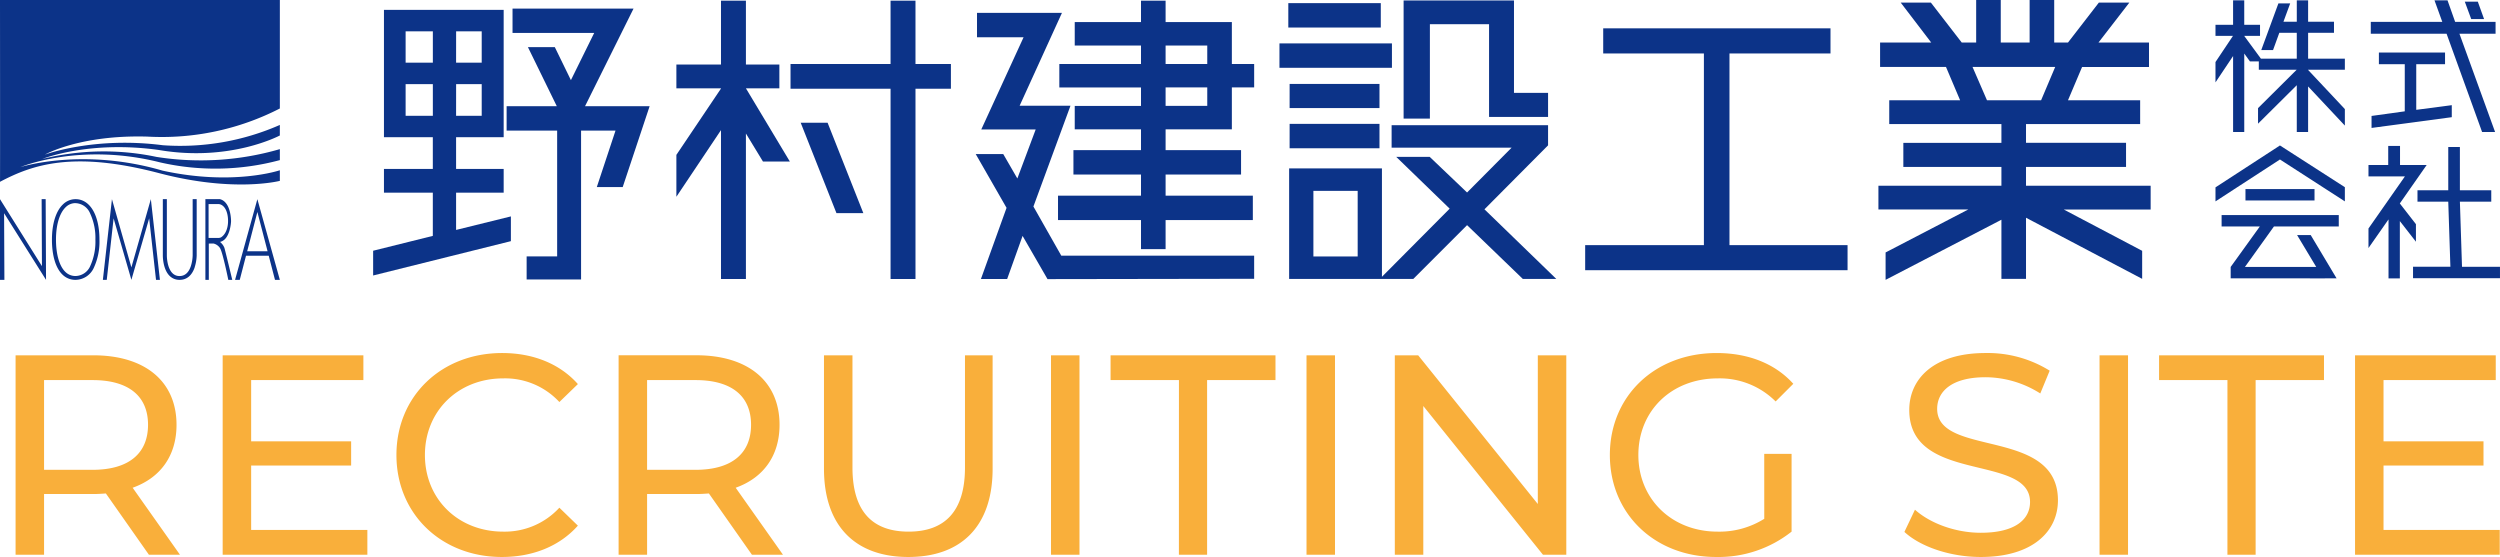
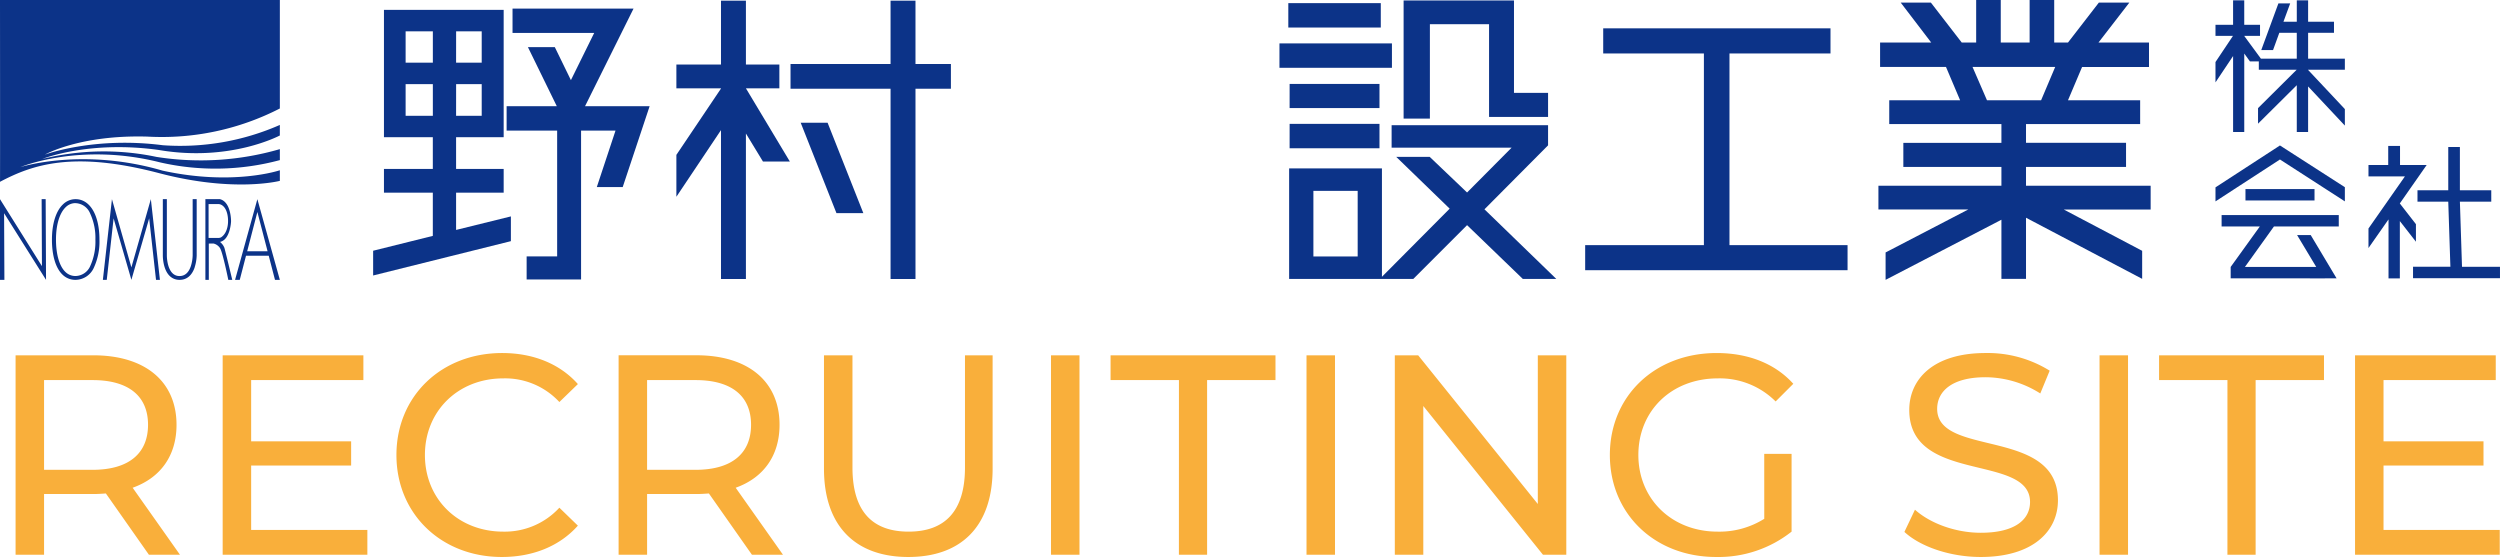
<svg xmlns="http://www.w3.org/2000/svg" width="500.267" height="111.456" viewBox="0 0 500.267 111.456">
  <g id="グループ_1622" data-name="グループ 1622" transform="translate(-709.867 -750)">
    <path id="パス_4587" data-name="パス 4587" d="M38.874,0,29.412-13.4C35-15.39,38.19-19.836,38.19-25.992c0-8.664-6.27-13.908-16.644-13.908H5.985V0h5.7V-12.141h9.861c.855,0,1.71-.057,2.508-.114L32.661,0Zm-17.5-16.986h-9.69V-34.941h9.69c7.3,0,11.115,3.249,11.115,8.949S28.671-16.986,21.375-16.986ZM53.124-4.959V-17.841H73.131v-4.845H53.124V-34.941H75.582V-39.9H47.424V0H76.38V-4.959ZM103.284.456c6.213,0,11.571-2.166,15.219-6.27L114.8-9.405a14.837,14.837,0,0,1-11.229,4.788c-9.006,0-15.675-6.5-15.675-15.333s6.669-15.333,15.675-15.333A14.784,14.784,0,0,1,114.8-30.552l3.705-3.591c-3.648-4.1-9.006-6.213-15.162-6.213-12.141,0-21.147,8.607-21.147,20.406S91.2.456,103.284.456ZM159.543,0l-9.462-13.4c5.586-1.995,8.778-6.441,8.778-12.6,0-8.664-6.27-13.908-16.644-13.908H126.654V0h5.7V-12.141h9.861c.855,0,1.71-.057,2.508-.114L153.33,0Zm-17.5-16.986h-9.69V-34.941h9.69c7.3,0,11.115,3.249,11.115,8.949S149.34-16.986,142.044-16.986ZM184.623.456c10.545,0,16.872-6.1,16.872-17.67V-39.9h-5.529v22.458c0,8.835-4.1,12.825-11.286,12.825s-11.229-3.99-11.229-12.825V-39.9h-5.7v22.686C167.751-5.643,174.135.456,184.623.456ZM213.18,0h5.7V-39.9h-5.7Zm25.593,0h5.643V-34.941H258.1V-39.9h-33v4.959h13.68Zm25.536,0h5.7V-39.9h-5.7Zm46.284-39.9v29.754L286.653-39.9h-4.674V0h5.7V-29.754L311.619,0h4.674V-39.9ZM355.908-7.182a16.886,16.886,0,0,1-9.348,2.565c-9.177,0-15.846-6.555-15.846-15.333,0-8.892,6.669-15.333,15.9-15.333a15.818,15.818,0,0,1,11.571,4.617l3.534-3.534c-3.648-4.047-9.006-6.156-15.333-6.156-12.369,0-21.375,8.607-21.375,20.406S334.02.456,346.275.456a23.581,23.581,0,0,0,15.1-5.073V-20.178h-5.472ZM399.228.456c10.545,0,15.447-5.244,15.447-11.343,0-14.649-24.168-8.55-24.168-18.3,0-3.477,2.907-6.327,9.69-6.327a20.606,20.606,0,0,1,10.944,3.249l1.881-4.56A23.474,23.474,0,0,0,400.2-40.356c-10.488,0-15.276,5.244-15.276,11.4,0,14.82,24.168,8.664,24.168,18.411,0,3.477-2.964,6.156-9.861,6.156-5.13,0-10.2-1.938-13.167-4.617L383.952-4.56C387.144-1.6,393.129.456,399.228.456ZM423,0h5.7V-39.9H423ZM448.59,0h5.643V-34.941h13.68V-39.9h-33v4.959h13.68Zm31.236-4.959V-17.841h20.007v-4.845H479.826V-34.941h22.458V-39.9H474.126V0h28.956V-4.959Z" transform="translate(707 861)" fill="#f9af3b" />
    <g id="グループ_1614" data-name="グループ 1614" transform="translate(709.867 750)">
      <g id="グループ_37" data-name="グループ 37" transform="translate(74.667 0)">
        <path id="パス_117" data-name="パス 117" d="M6.5,16.037h5.449v6.335H6.5Zm10.106,0h5.12v6.335H16.6ZM6.5,5.472h5.449v6.274H6.5Zm10.106,0h5.12v6.274H16.6ZM2.165,1.184v25.48h9.779v6.341H2.165V37.76h9.779v8.646L0,49.378V54.33l27.565-6.869V42.508L16.6,45.215V37.76H26.12V33.005H16.6V26.664H26.12V1.184ZM27.894.919V5.8H44.234l-4.657,9.442-3.218-6.6H30.977l5.777,11.816H26.71v4.885H36.822V50.509H30.716v4.624H41.61V25.344H48.5l-3.741,11.29h5.184l5.383-16.175H42.4L52.112.919Z" transform="translate(0 0.796)" fill="#0c3388" />
        <path id="パス_118" data-name="パス 118" d="M57.383,24.493l7.155,18.09h5.38l-7.153-18.09ZM41.434.075V12.852H32.508v4.754h8.926v.049l-8.926,13.27v8.383l8.926-13.337V55.763h4.988V26.651l3.414,5.613h5.38L46.422,17.607h6.694V12.852H46.422V.075Zm33.932,0V12.74H55.349v4.95H75.367V55.763h4.988V17.691h7.088V12.74H80.354V.075Z" transform="translate(28.174 0.065)" fill="#0c3388" />
-         <path id="パス_119" data-name="パス 119" d="M64.856,2.507V7.394h9.32L65.711,25.842H76.6L72.93,35.65l-2.822-4.883H64.6l6.169,10.759L65.642,55.761h5.249l3.087-8.622,4.988,8.648,41.35-.067V51.1H81.724l-5.579-9.839,7.418-20.173H73.389L81.856,2.507Zm37.738,14.92h8.337v3.7h-8.337Zm0-8.383h8.337v3.7h-8.337ZM97.672.075V4.357H84.413V9.044H97.672v3.7H81.33v4.687H97.672v3.7H84.413v4.687H97.672v4.163H84.152v4.885h13.52v4.224H81.066v4.883H97.672v5.811h4.922V43.966h17.459V39.083H102.595V34.858h15.1V29.973h-15.1V25.811h13.259V17.428h4.463V12.74h-4.463V4.357H102.595V.075Z" transform="translate(55.982 0.065)" fill="#0c3388" />
        <path id="パス_120" data-name="パス 120" d="M103.948,38.144h8.861V51.282h-8.861ZM119.6,25.006V29.5h24.02L134.7,38.476l-7.482-7.134h-6.7l10.7,10.369L117.664,55.345V33.653H99.093V55.769h18.15l0,0h6.7L134.7,45.01l11.155,10.761h6.7L138.179,41.84l12.729-12.8,0-4.03Zm-20.412,4.62h17.985V24.743H99.192Zm0-8.051h17.985V16.754H99.192Zm-2.033-8.057h22.51V8.636H97.159ZM98.929.579V5.468h18.506l0-4.889ZM122,.051V23.685h5.26V4.8H139.1V23.358h11.809v-4.82h-6.821V.051Z" transform="translate(84.204 0.044)" fill="#0c3388" />
        <path id="パス_121" data-name="パス 121" d="M158.808,46.415h23.628v5.018H129.93V46.415h23.759V8.06H133.54V3.041h45.483V8.06H158.808Z" transform="translate(112.606 2.635)" fill="#0c3388" />
        <path id="パス_122" data-name="パス 122" d="M180.2,13.4H196.74l-2.821,6.666H183.091ZM191.624,0V8.512h-5.776V0h-4.922V8.512h-2.888L171.869.525H165.83l6.1,7.987H161.7V13.4h13.19l2.824,6.666H163.532v4.756h22.447v3.761H166.353V33.4h19.626v3.763H161.367v4.754H179.35l-16.548,8.6V56l23.177-12.031V55.8H190.9V43.57L214.143,55.8V50.189L198.45,41.922h17.392V37.167H190.9V33.4h20.018v-4.82H190.9V24.823H213.74V20.067H199.3l2.822-6.666h13.39V8.512h-10.11L211.575.525h-6.1L199.3,8.512h-2.757V0Z" transform="translate(139.851)" fill="#0c3388" />
        <path id="パス_123" data-name="パス 123" d="M213.77.032V4.318H211.1l1.35-3.67h-2.358l-3.431,9.339h2.358l1.254-3.453h3.494V11.71h-7.176l-3.336-4.54V7.149h3.158V4.932h-3.158V.032h-2.234v4.9H197.5V7.149H201l-3.5,5.238v4.067l3.524-5.271v15.2h2.234v-15.7l1.133,1.57h1.781v1.676h7.573l-7.73,7.681v3.112l7.754-7.7v9.363h2.266V17.27l7.353,7.833V21.8l-7.353-7.833v-.041h7.353V11.71h-7.353V6.533h5.178V4.318h-5.178V.032Z" transform="translate(171.167 0.028)" fill="#0c3388" />
-         <path id="パス_124" data-name="パス 124" d="M215.77,10.48v2.345h5.178v9.425l-6.647.922v2.4l16.055-2.15V21.017l-7.11.933V12.824h5.761V10.48ZM232.962.308l1.284,3.483h2.574L235.566.308ZM226.894.032l1.561,4.312H214.148V6.72h15.165l7.108,19.663h2.6L231.887,6.72h7.231V4.344h-8.09L229.5.032Z" transform="translate(185.595 0.028)" fill="#0c3388" />
        <path id="パス_125" data-name="パス 125" d="M198.724,29.523V31.8h7.651l-5.837,8.105v2.279l18.471.006,2.723-.006-5.174-8.656h-2.727l3.829,6.377H203.39L209.2,31.8h12.97V29.523ZM203.5,26.6h13.817V24.315H203.5Zm-6-2.621v2.806L210.4,18.4l12.988,8.383V23.945L210.4,15.592Z" transform="translate(171.167 13.513)" fill="#0c3388" />
        <path id="パス_126" data-name="パス 126" d="M229.864,15.858v8.661h-6.158V26.8h6.158l.427,13.026h-7.476V42.11h17.4V39.829h-7.6L232.193,26.8h6.278V24.519h-6.278V15.858Zm-12.014-.217v3.823H213.9v2.281h7.291L213.9,32.165v3.913l4.011-5.734V42.15h2.266V30.684l3.218,4.131V31.3L220.18,27.17v-.028l5.363-7.678h-5.331V15.641Z" transform="translate(185.382 13.556)" fill="#0c3388" />
      </g>
      <g id="グループ_149" data-name="グループ 149" transform="translate(0 0)">
        <g id="グループ_148" data-name="グループ 148" transform="translate(0 0)">
          <path id="パス_770" data-name="パス 770" d="M56,21.708a51.669,51.669,0,0,1-26.52,5.626c-13.562-.384-20.51,3.613-20.51,3.613s9.768-3.676,23.6-1.886A49.44,49.44,0,0,0,56,25s-.007,2.11,0,2.11c-.016,0-9.936,5.34-24.17,2.91C17.8,28.038,8.466,31.811,8.466,31.811A50.984,50.984,0,0,1,31.326,31.4,56.689,56.689,0,0,0,56,29.84v2.2a49.649,49.649,0,0,1-24,.447c-16.08-4.06-27.93.959-27.93.959s12.387-4,28.466.7C46.667,37.246,56,34.069,56,34.069v2.122s-9.131,2.4-24.136-1.535C14.71,30.149,6.58,32.9,0,36.382.034,36.382,0,0,0,0H56ZM.88,56,.819,42.664,9.211,56,9.138,39.854H8.331l.061,13.4L0,39.854V56Zm14.271,0A4.072,4.072,0,0,0,18.8,53.526,12.44,12.44,0,0,0,19.9,47.943c0-4.863-1.862-8.057-4.746-8.089h-.044A3.587,3.587,0,0,0,12.6,40.9c-1.4,1.319-2.206,3.886-2.206,7.045,0,3.239.761,5.739,2.142,7.039A3.633,3.633,0,0,0,15.1,56h.046m-.01-15.346A3.282,3.282,0,0,1,18.03,42.7a11.609,11.609,0,0,1,1.06,5.242,11.727,11.727,0,0,1-1.012,5.244,3.276,3.276,0,0,1-2.937,2.045,2.85,2.85,0,0,1-2.038-.8c-1.208-1.139-1.9-3.506-1.9-6.494,0-2.954.716-5.323,1.966-6.5a2.756,2.756,0,0,1,1.94-.791h.034m15.044-.8L26.291,53.506,22.4,39.854,20.585,56h.777l1.371-12.305L26.291,56l3.558-12.306L31.22,56H32ZM46.471,56h-.786s-1.133-5.6-1.669-6.367a2.165,2.165,0,0,0-1.275-.9l-.958.007V56H41.1V39.854h2.921c2.282.6,2.215,4.5,2.215,4.439,0,0-.134,3.666-2.215,4.117a2.864,2.864,0,0,1,.873,1.157c.142.41,1.582,6.432,1.582,6.432m-2.287-8.477c1.544-.959,1.443-3.293,1.443-3.293s.1-2.589-1.443-3.293a1.738,1.738,0,0,0-.4-.1h-2.05v6.778h2.05a1.687,1.687,0,0,0,.4-.1m-5.231,5.951a8.373,8.373,0,0,0,.4-2.376V39.854h-.805V51.1a7.725,7.725,0,0,1-.364,2.158c-.443,1.312-1.2,1.979-2.254,1.979a1.927,1.927,0,0,1-1.4-.548c-1.166-1.125-1.147-3.559-1.147-3.589V39.854h-.805V51.091c0,.113-.025,2.777,1.377,4.132a2.757,2.757,0,0,0,1.98.777c1.428,0,2.475-.875,3.027-2.527M55.027,56H56L51.5,39.854,47.037,56h.939l1.252-4.827h4.546Zm-5.565-5.722,2.04-7.865,2.04,7.865Z" transform="translate(0 0)" fill="#0c3388" />
        </g>
      </g>
    </g>
  </g>
</svg>